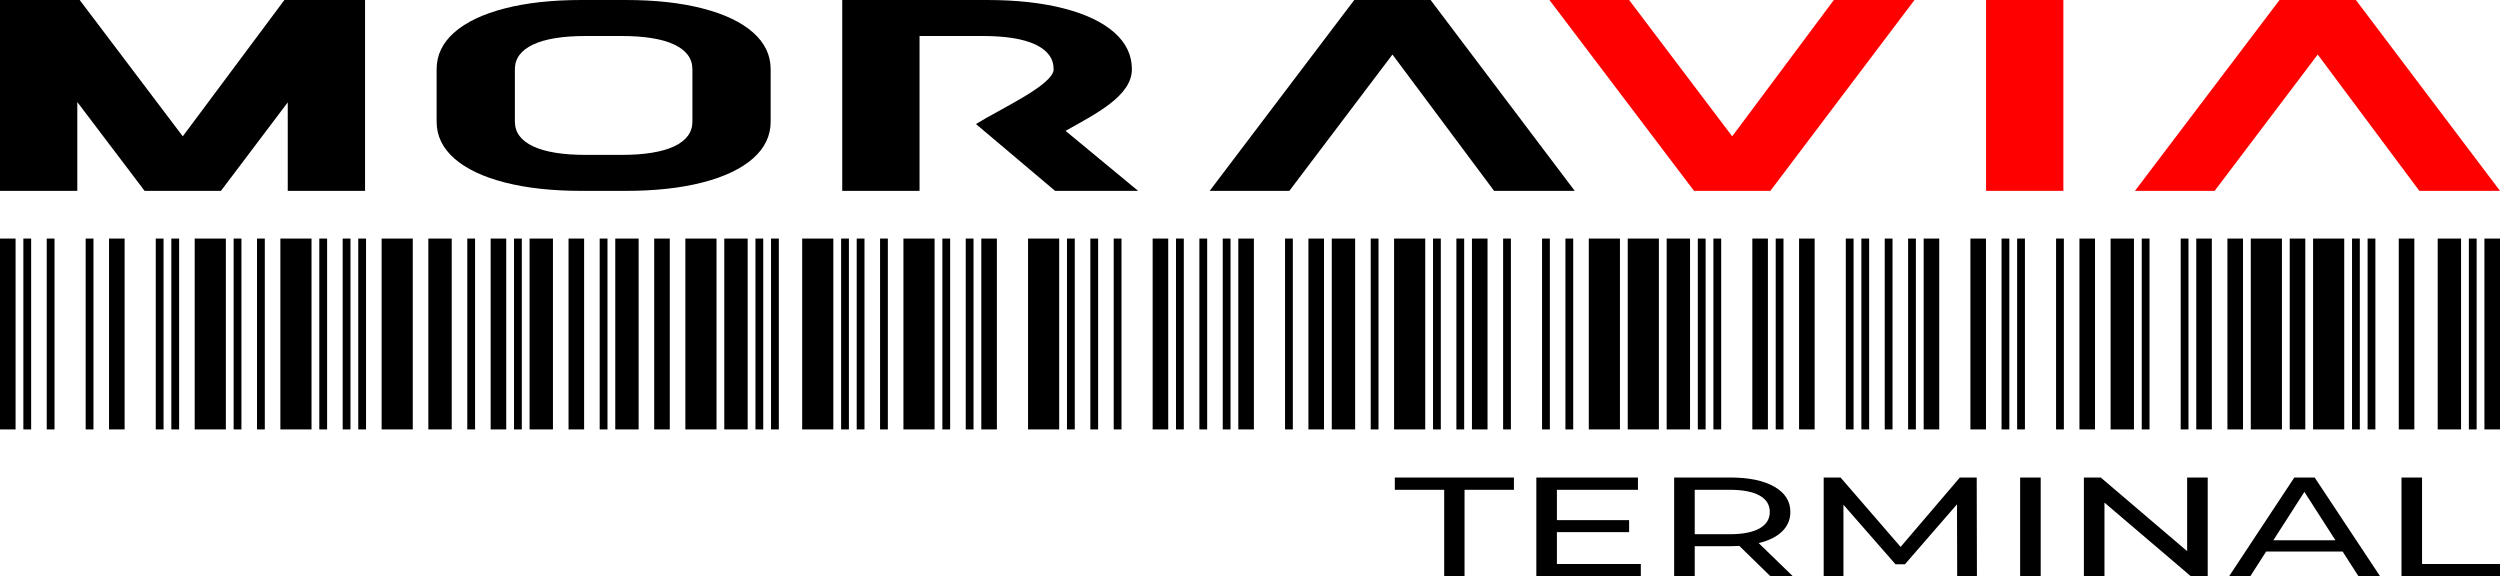
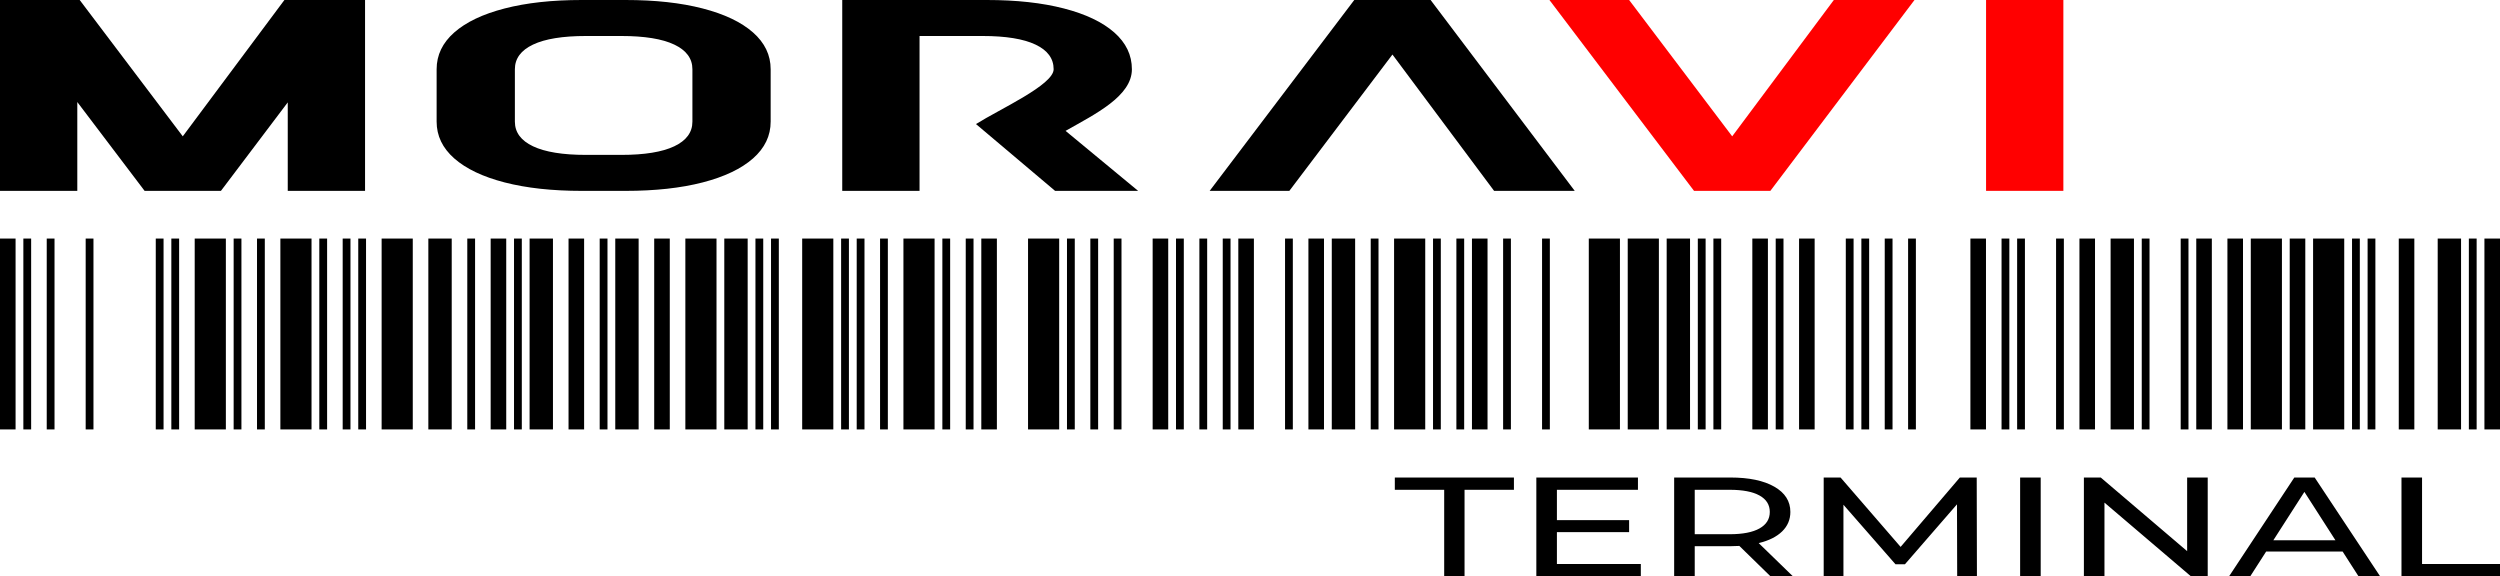
<svg xmlns="http://www.w3.org/2000/svg" width="2000px" height="461px" version="1.1" style="shape-rendering:geometricPrecision; fill-rule:evenodd; clip-rule:evenodd" viewBox="0 0 2000.26 461.06">
  <defs>
    <style type="text/css">

.f1 {fill:black}
.f2 {fill:red}
.f0 {fill:black;fill-rule:nonzero}

</style>
  </defs>
  <path class="f0" d="M1155.5 391.88l-39.5 0 0 -9.82 95.3 0 0 9.82 -39.51 0 0 69.18 -16.29 0 0 -69.18zm157.33 59.36l0 9.82 -83.6 0 0 -79 81.3 0 0 9.82 -64.84 0 0 24.26 57.77 0 0 9.6 -57.77 0 0 25.5 67.14 0zm103.69 9.82l-24.85 -24.26c-3.07,0.15 -5.49,0.22 -7.24,0.22l-28.47 0 0 24.04 -16.46 0 0 -79 44.93 0c14.92,0 26.66,2.45 35.21,7.34 8.56,4.89 12.84,11.62 12.84,20.2 0,6.1 -2.19,11.28 -6.58,15.58 -4.39,4.28 -10.64,7.4 -18.76,9.36l27.32 26.52 -17.94 0zm-32.59 -33.63c10.43,0 18.37,-1.54 23.87,-4.63 5.48,-3.08 8.22,-7.48 8.22,-13.2 0,-5.72 -2.74,-10.1 -8.22,-13.15 -5.5,-3.04 -13.44,-4.57 -23.87,-4.57l-27.97 0 0 35.55 27.97 0zm182.02 33.63l-0.16 -57.55 -41.64 47.96 -7.57 0 -41.64 -47.62 0 57.21 -15.8 0 0 -79 13.5 0 48.05 55.52 47.4 -55.52 13.49 0 0.17 79 -15.8 0zm50.36 -79l16.46 0 0 79 -16.46 0 0 -79zm150.09 0l0 79 -13.49 0 -69.12 -58.91 0 58.91 -16.46 0 0 -79 13.49 0 69.12 58.91 0 -58.91 16.46 0zm107.96 59.25l-61.22 0 -12.68 19.75 -16.95 0 52.18 -79 16.29 0 52.33 79 -17.28 0 -12.67 -19.75zm-5.76 -9.03l-24.85 -38.71 -24.85 38.71 49.7 0zm52.83 -50.22l16.46 0 0 69.18 62.37 0 0 9.82 -78.83 0 0 -79z" />
  <polygon class="f1" points="1327.28,190.87 1302.35,190.87 1302.35,343.59 1327.28,343.59 " />
  <polygon class="f1" points="747.76,190.87 722.84,190.87 722.84,343.59 747.76,343.59 " />
  <polygon class="f1" points="847.46,190.87 822.54,190.87 822.54,343.59 847.46,343.59 " />
  <polygon class="f1" points="1825.78,190.87 1800.86,190.87 1800.86,343.59 1825.78,343.59 " />
  <polygon class="f1" points="180.71,190.87 155.78,190.87 155.78,343.59 180.71,343.59 " />
  <polygon class="f1" points="1296.12,190.87 1271.2,190.87 1271.2,343.59 1296.12,343.59 " />
  <polygon class="f1" points="249.25,190.87 224.33,190.87 224.33,343.59 249.25,343.59 " />
  <polygon class="f1" points="330.26,190.87 305.34,190.87 305.34,343.59 330.26,343.59 " />
  <polygon class="f1" points="573.28,190.87 548.36,190.87 548.36,343.59 573.28,343.59 " />
  <polygon class="f1" points="666.75,190.87 641.83,190.87 641.83,343.59 666.75,343.59 " />
  <polygon class="f1" points="1140.34,190.87 1115.41,190.87 1115.41,343.59 1140.34,343.59 " />
  <polygon class="f1" points="1875.63,190.87 1850.71,190.87 1850.71,343.59 1875.63,343.59 " />
  <polygon class="f1" points="361.42,190.87 342.72,190.87 342.72,343.59 361.42,343.59 " />
  <polygon class="f1" points="1352.2,190.87 1333.51,190.87 1333.51,343.59 1352.2,343.59 " />
  <polygon class="f1" points="1707.39,190.87 1688.7,190.87 1688.7,343.59 1707.39,343.59 " />
  <polygon class="f1" points="442.42,190.87 423.73,190.87 423.73,343.59 442.42,343.59 " />
  <polygon class="f1" points="510.97,190.87 492.28,190.87 492.28,343.59 510.97,343.59 " />
  <polygon class="f1" points="598.21,190.87 579.51,190.87 579.51,343.59 598.21,343.59 " />
  <polygon class="f1" points="1084.25,190.87 1065.56,190.87 1065.56,343.59 1084.25,343.59 " />
  <polygon class="f1" points="1969.1,190.87 1950.41,190.87 1950.41,343.59 1969.1,343.59 " />
  <polygon class="f1" points="1676.23,190.87 1663.77,190.87 1663.77,343.59 1676.23,343.59 " />
  <polygon class="f1" points="1844.48,190.87 1832.01,190.87 1832.01,343.59 1844.48,343.59 " />
  <polygon class="f1" points="797.61,190.87 785.15,190.87 785.15,343.59 797.61,343.59 " />
  <polygon class="f1" points="1769.7,190.87 1757.24,190.87 1757.24,343.59 1769.7,343.59 " />
  <polygon class="f1" points="934.7,190.87 922.24,190.87 922.24,343.59 934.7,343.59 " />
  <polygon class="f1" points="12.46,190.87 0,190.87 0,343.59 12.46,343.59 " />
  <polygon class="f1" points="1003.25,190.87 990.78,190.87 990.78,343.59 1003.25,343.59 " />
  <polygon class="f1" points="467.35,190.87 454.89,190.87 454.89,343.59 467.35,343.59 " />
  <polygon class="f1" points="1059.33,190.87 1046.87,190.87 1046.87,343.59 1059.33,343.59 " />
  <polygon class="f1" points="535.89,190.87 523.43,190.87 523.43,343.59 535.89,343.59 " />
  <polygon class="f1" points="2000.26,343.59 2000.26,190.87 1987.8,190.87 1987.8,343.59 " />
-   <polygon class="f1" points="1551.6,190.87 1539.14,190.87 1539.14,343.59 1551.6,343.59 " />
  <polygon class="f1" points="1588.99,190.87 1576.53,190.87 1576.53,343.59 1588.99,343.59 " />
  <polygon class="f1" points="1794.63,190.87 1782.17,190.87 1782.17,343.59 1794.63,343.59 " />
-   <polygon class="f1" points="99.7,190.87 87.24,190.87 87.24,343.59 99.7,343.59 " />
  <polygon class="f1" points="405.04,190.87 392.58,190.87 392.58,343.59 405.04,343.59 " />
  <polygon class="f1" points="1931.72,190.87 1919.26,190.87 1919.26,343.59 1931.72,343.59 " />
  <polygon class="f1" points="1190.18,190.87 1177.72,190.87 1177.72,343.59 1190.18,343.59 " />
  <polygon class="f1" points="1414.51,190.87 1402.05,190.87 1402.05,343.59 1414.51,343.59 " />
  <polygon class="f1" points="1451.9,190.87 1439.44,190.87 1439.44,343.59 1451.9,343.59 " />
  <polygon class="f1" points="486.05,190.87 479.81,190.87 479.81,343.59 486.05,343.59 " />
  <polygon class="f1" points="1364.67,190.87 1358.43,190.87 1358.43,343.59 1364.67,343.59 " />
  <polygon class="f1" points="623.14,190.87 616.9,190.87 616.9,343.59 623.14,343.59 " />
  <polygon class="f1" points="679.22,190.87 672.98,190.87 672.98,343.59 679.22,343.59 " />
  <polygon class="f1" points="143.32,190.87 137.09,190.87 137.09,343.59 143.32,343.59 " />
  <polygon class="f1" points="1651.31,190.87 1645.07,190.87 1645.07,343.59 1651.31,343.59 " />
  <polygon class="f1" points="947.17,190.87 940.93,190.87 940.93,343.59 947.17,343.59 " />
  <polygon class="f1" points="261.72,190.87 255.48,190.87 255.48,343.59 261.72,343.59 " />
  <polygon class="f1" points="280.41,190.87 274.18,190.87 274.18,343.59 280.41,343.59 " />
  <polygon class="f1" points="965.86,190.87 959.63,190.87 959.63,343.59 965.86,343.59 " />
  <polygon class="f1" points="984.55,190.87 978.32,190.87 978.32,343.59 984.55,343.59 " />
  <polygon class="f1" points="1495.52,190.87 1489.29,190.87 1489.29,343.59 1495.52,343.59 " />
  <polygon class="f1" points="1900.56,190.87 1894.33,190.87 1894.33,343.59 1900.56,343.59 " />
  <polygon class="f1" points="1152.8,190.87 1146.57,190.87 1146.57,343.59 1152.8,343.59 " />
  <polygon class="f1" points="74.78,190.87 68.55,190.87 68.55,343.59 74.78,343.59 " />
  <polygon class="f1" points="130.86,190.87 124.63,190.87 124.63,343.59 130.86,343.59 " />
  <polygon class="f1" points="193.17,190.87 186.94,190.87 186.94,343.59 193.17,343.59 " />
  <polygon class="f1" points="211.87,190.87 205.64,190.87 205.64,343.59 211.87,343.59 " />
  <polygon class="f1" points="292.87,190.87 286.64,190.87 286.64,343.59 292.87,343.59 " />
  <polygon class="f1" points="380.11,190.87 373.88,190.87 373.88,343.59 380.11,343.59 " />
  <polygon class="f1" points="417.5,190.87 411.27,190.87 411.27,343.59 417.5,343.59 " />
  <polygon class="f1" points="610.67,190.87 604.44,190.87 604.44,343.59 610.67,343.59 " />
  <polygon class="f1" points="691.68,190.87 685.45,190.87 685.45,343.59 691.68,343.59 " />
  <polygon class="f1" points="710.37,190.87 704.14,190.87 704.14,343.59 710.37,343.59 " />
  <polygon class="f1" points="760.22,190.87 753.99,190.87 753.99,343.59 760.22,343.59 " />
  <polygon class="f1" points="778.92,190.87 772.69,190.87 772.69,343.59 778.92,343.59 " />
  <polygon class="f1" points="859.93,190.87 853.7,190.87 853.7,343.59 859.93,343.59 " />
  <polygon class="f1" points="878.62,190.87 872.39,190.87 872.39,343.59 878.62,343.59 " />
  <polygon class="f1" points="897.31,190.87 891.08,190.87 891.08,343.59 897.31,343.59 " />
  <polygon class="f1" points="1532.91,190.87 1526.68,190.87 1526.68,343.59 1532.91,343.59 " />
  <polygon class="f1" points="1426.98,190.87 1420.75,190.87 1420.75,343.59 1426.98,343.59 " />
  <polygon class="f1" points="1483.06,190.87 1476.83,190.87 1476.83,343.59 1483.06,343.59 " />
  <polygon class="f1" points="1607.69,190.87 1601.45,190.87 1601.45,343.59 1607.69,343.59 " />
  <polygon class="f1" points="1620.15,190.87 1613.92,190.87 1613.92,343.59 1620.15,343.59 " />
  <polygon class="f1" points="1377.13,190.87 1370.9,190.87 1370.9,343.59 1377.13,343.59 " />
  <polygon class="f1" points="1719.85,190.87 1713.62,190.87 1713.62,343.59 1719.85,343.59 " />
  <polygon class="f1" points="1751.01,190.87 1744.78,190.87 1744.78,343.59 1751.01,343.59 " />
-   <polygon class="f1" points="1258.73,190.87 1252.5,190.87 1252.5,343.59 1258.73,343.59 " />
  <polygon class="f1" points="1240.04,190.87 1233.81,190.87 1233.81,343.59 1240.04,343.59 " />
  <polygon class="f1" points="1208.88,190.87 1202.65,190.87 1202.65,343.59 1208.88,343.59 " />
  <polygon class="f1" points="1171.49,190.87 1165.26,190.87 1165.26,343.59 1171.49,343.59 " />
  <polygon class="f1" points="1888.1,190.87 1881.87,190.87 1881.87,343.59 1888.1,343.59 " />
  <polygon class="f1" points="24.92,190.87 18.69,190.87 18.69,343.59 24.92,343.59 " />
  <polygon class="f1" points="1514.22,190.87 1507.98,190.87 1507.98,343.59 1514.22,343.59 " />
  <polygon class="f1" points="43.62,190.87 37.39,190.87 37.39,343.59 43.62,343.59 " />
  <polygon class="f1" points="1981.57,190.87 1975.34,190.87 1975.34,343.59 1981.57,343.59 " />
  <polygon class="f1" points="1102.95,190.87 1096.72,190.87 1096.72,343.59 1102.95,343.59 " />
  <polygon class="f1" points="1034.4,190.87 1028.17,190.87 1028.17,343.59 1034.4,343.59 " />
  <polygon class="f2" points="1589.06,0 1589.06,152.7 1650.91,152.7 1650.91,0 " />
  <polygon class="f2" points="1531.79,0 1416.48,152.7 1355.39,152.7 1239.71,0 1303.47,0 1385.94,109.08 1467.26,0 " />
-   <polygon class="f2" points="2000.26,152.7 1884.96,0 1823.87,0 1708.18,152.7 1771.94,152.7 1854.42,43.63 1935.73,152.7 " />
  <path class="f1" d="M539.49 35.67c9.66,4.58 14.51,11.16 14.51,19.74l0 41.9c0,8.58 -4.85,15.16 -14.51,19.74 -9.67,4.58 -23.8,6.88 -42.38,6.88 -9.42,0 -18.84,0 -28.26,0 -18.58,0 -32.71,-2.3 -42.37,-6.88 -9.67,-4.58 -14.52,-11.16 -14.52,-19.74l0 -41.9c0,-8.58 4.85,-15.16 14.52,-19.74 9.66,-4.58 23.79,-6.87 42.37,-6.87 9.42,0 18.84,0 28.26,0 18.58,0 32.71,2.29 42.38,6.87zm77.12 19.74c0,-11.34 -4.71,-21.16 -14.12,-29.45 -9.42,-8.29 -22.85,-14.69 -40.29,-19.19 -17.43,-4.51 -37.99,-6.77 -61.66,-6.77 -11.7,0 -23.42,0 -35.12,0 -23.68,0 -44.23,2.26 -61.66,6.77 -17.44,4.5 -30.87,10.9 -40.29,19.19 -9.41,8.29 -14.12,18.11 -14.12,29.45l0 41.9c0,11.34 4.71,21.16 14.12,29.45 9.42,8.29 22.85,14.69 40.29,19.2 17.43,4.5 37.98,6.76 61.66,6.76 11.7,0 23.42,0 35.12,0 23.67,0 44.23,-2.26 61.66,-6.76 17.44,-4.51 30.87,-10.91 40.29,-19.2 9.41,-8.29 14.12,-18.11 14.12,-29.45l0 -41.9z" />
  <path class="f1" d="M673.88 0l0 152.7 61.85 0c0,-41.3 0,-82.6 0,-123.9l50.4 0c18.58,0 32.71,2.29 42.38,6.87 9.67,4.58 14.51,11.16 14.51,19.74 0,12.5 -43.13,31.89 -62.14,43.85l63.28 53.44 66.44 0 -58.04 -47.99c23.78,-13.48 53.07,-27.74 53.07,-49.3 0,-11.34 -4.71,-21.16 -14.12,-29.45 -9.42,-8.29 -22.85,-14.69 -40.28,-19.19 -17.44,-4.51 -37.99,-6.77 -61.67,-6.77l-115.68 0z" />
  <polygon class="f1" points="1259.94,152.7 1144.64,0 1083.55,0 967.86,152.7 1031.62,152.7 1114.1,43.63 1195.42,152.7 " />
  <polygon class="f1" points="230.23,81.92 230.23,152.7 292.08,152.7 292.08,0 230.23,0 227.55,0 146.23,109.08 63.76,0 61.85,0 0,0 0,152.7 61.85,152.7 61.85,81.64 115.69,152.7 176.78,152.7 " />
</svg>